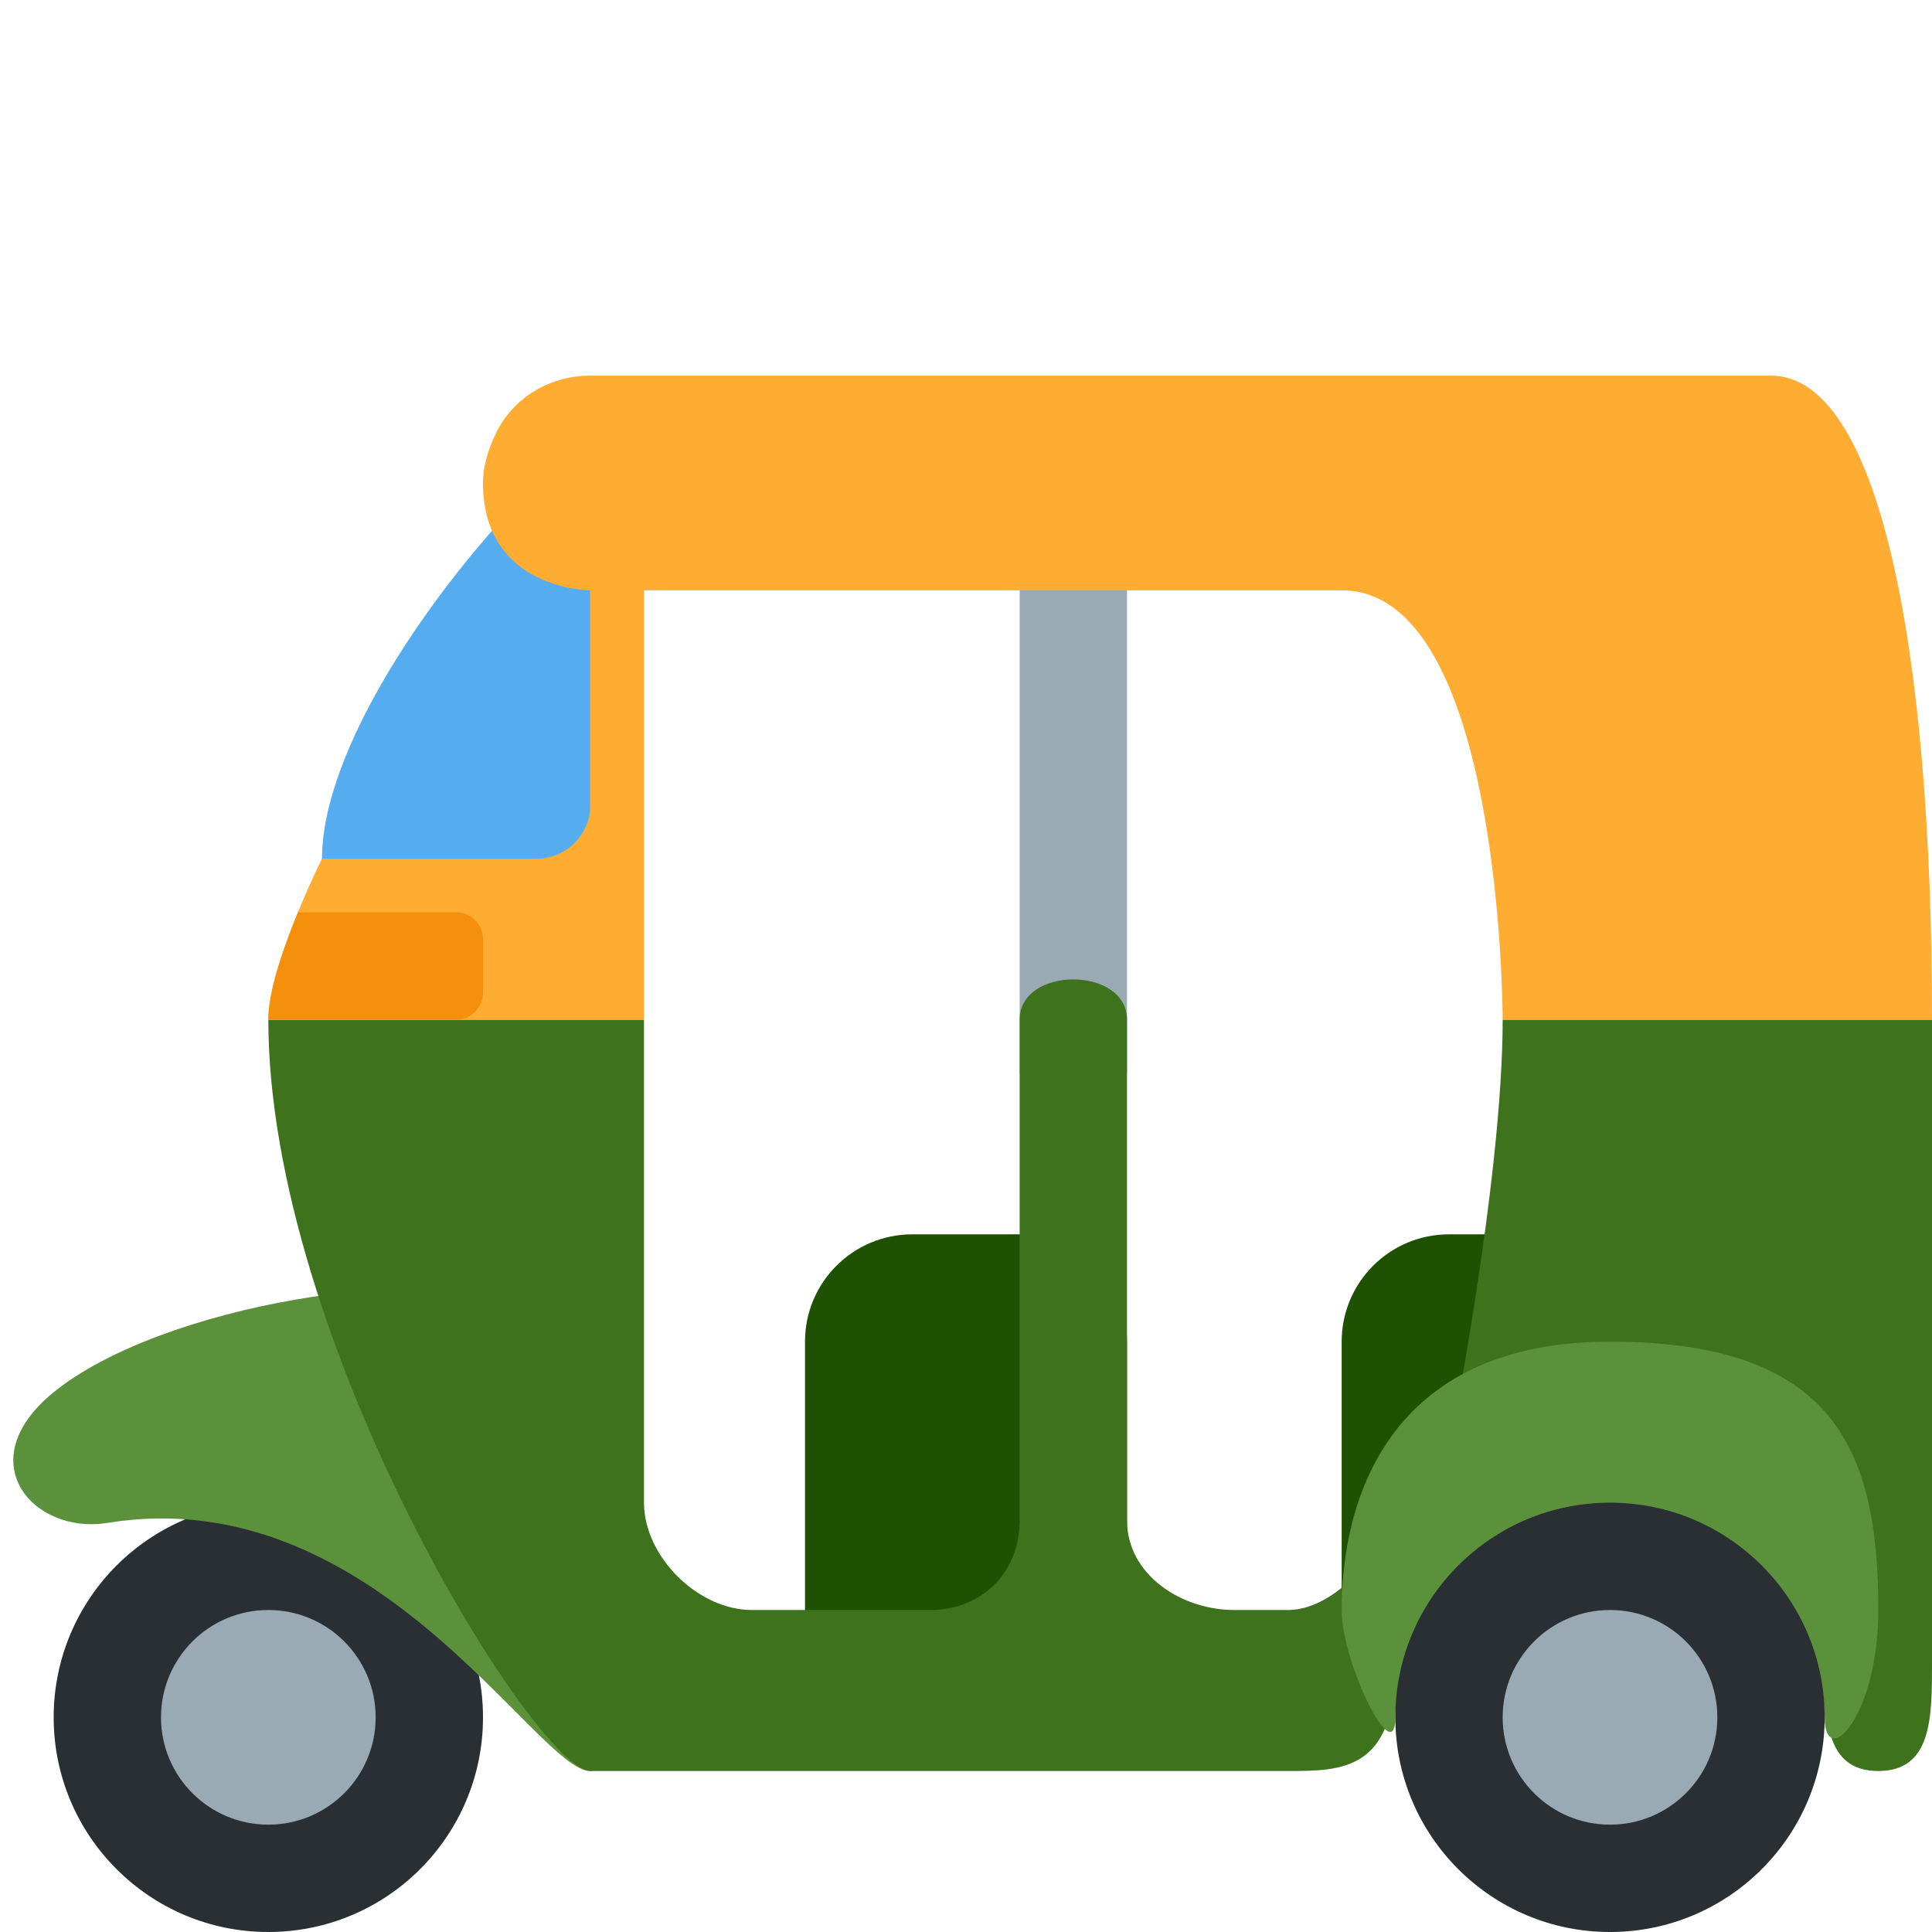
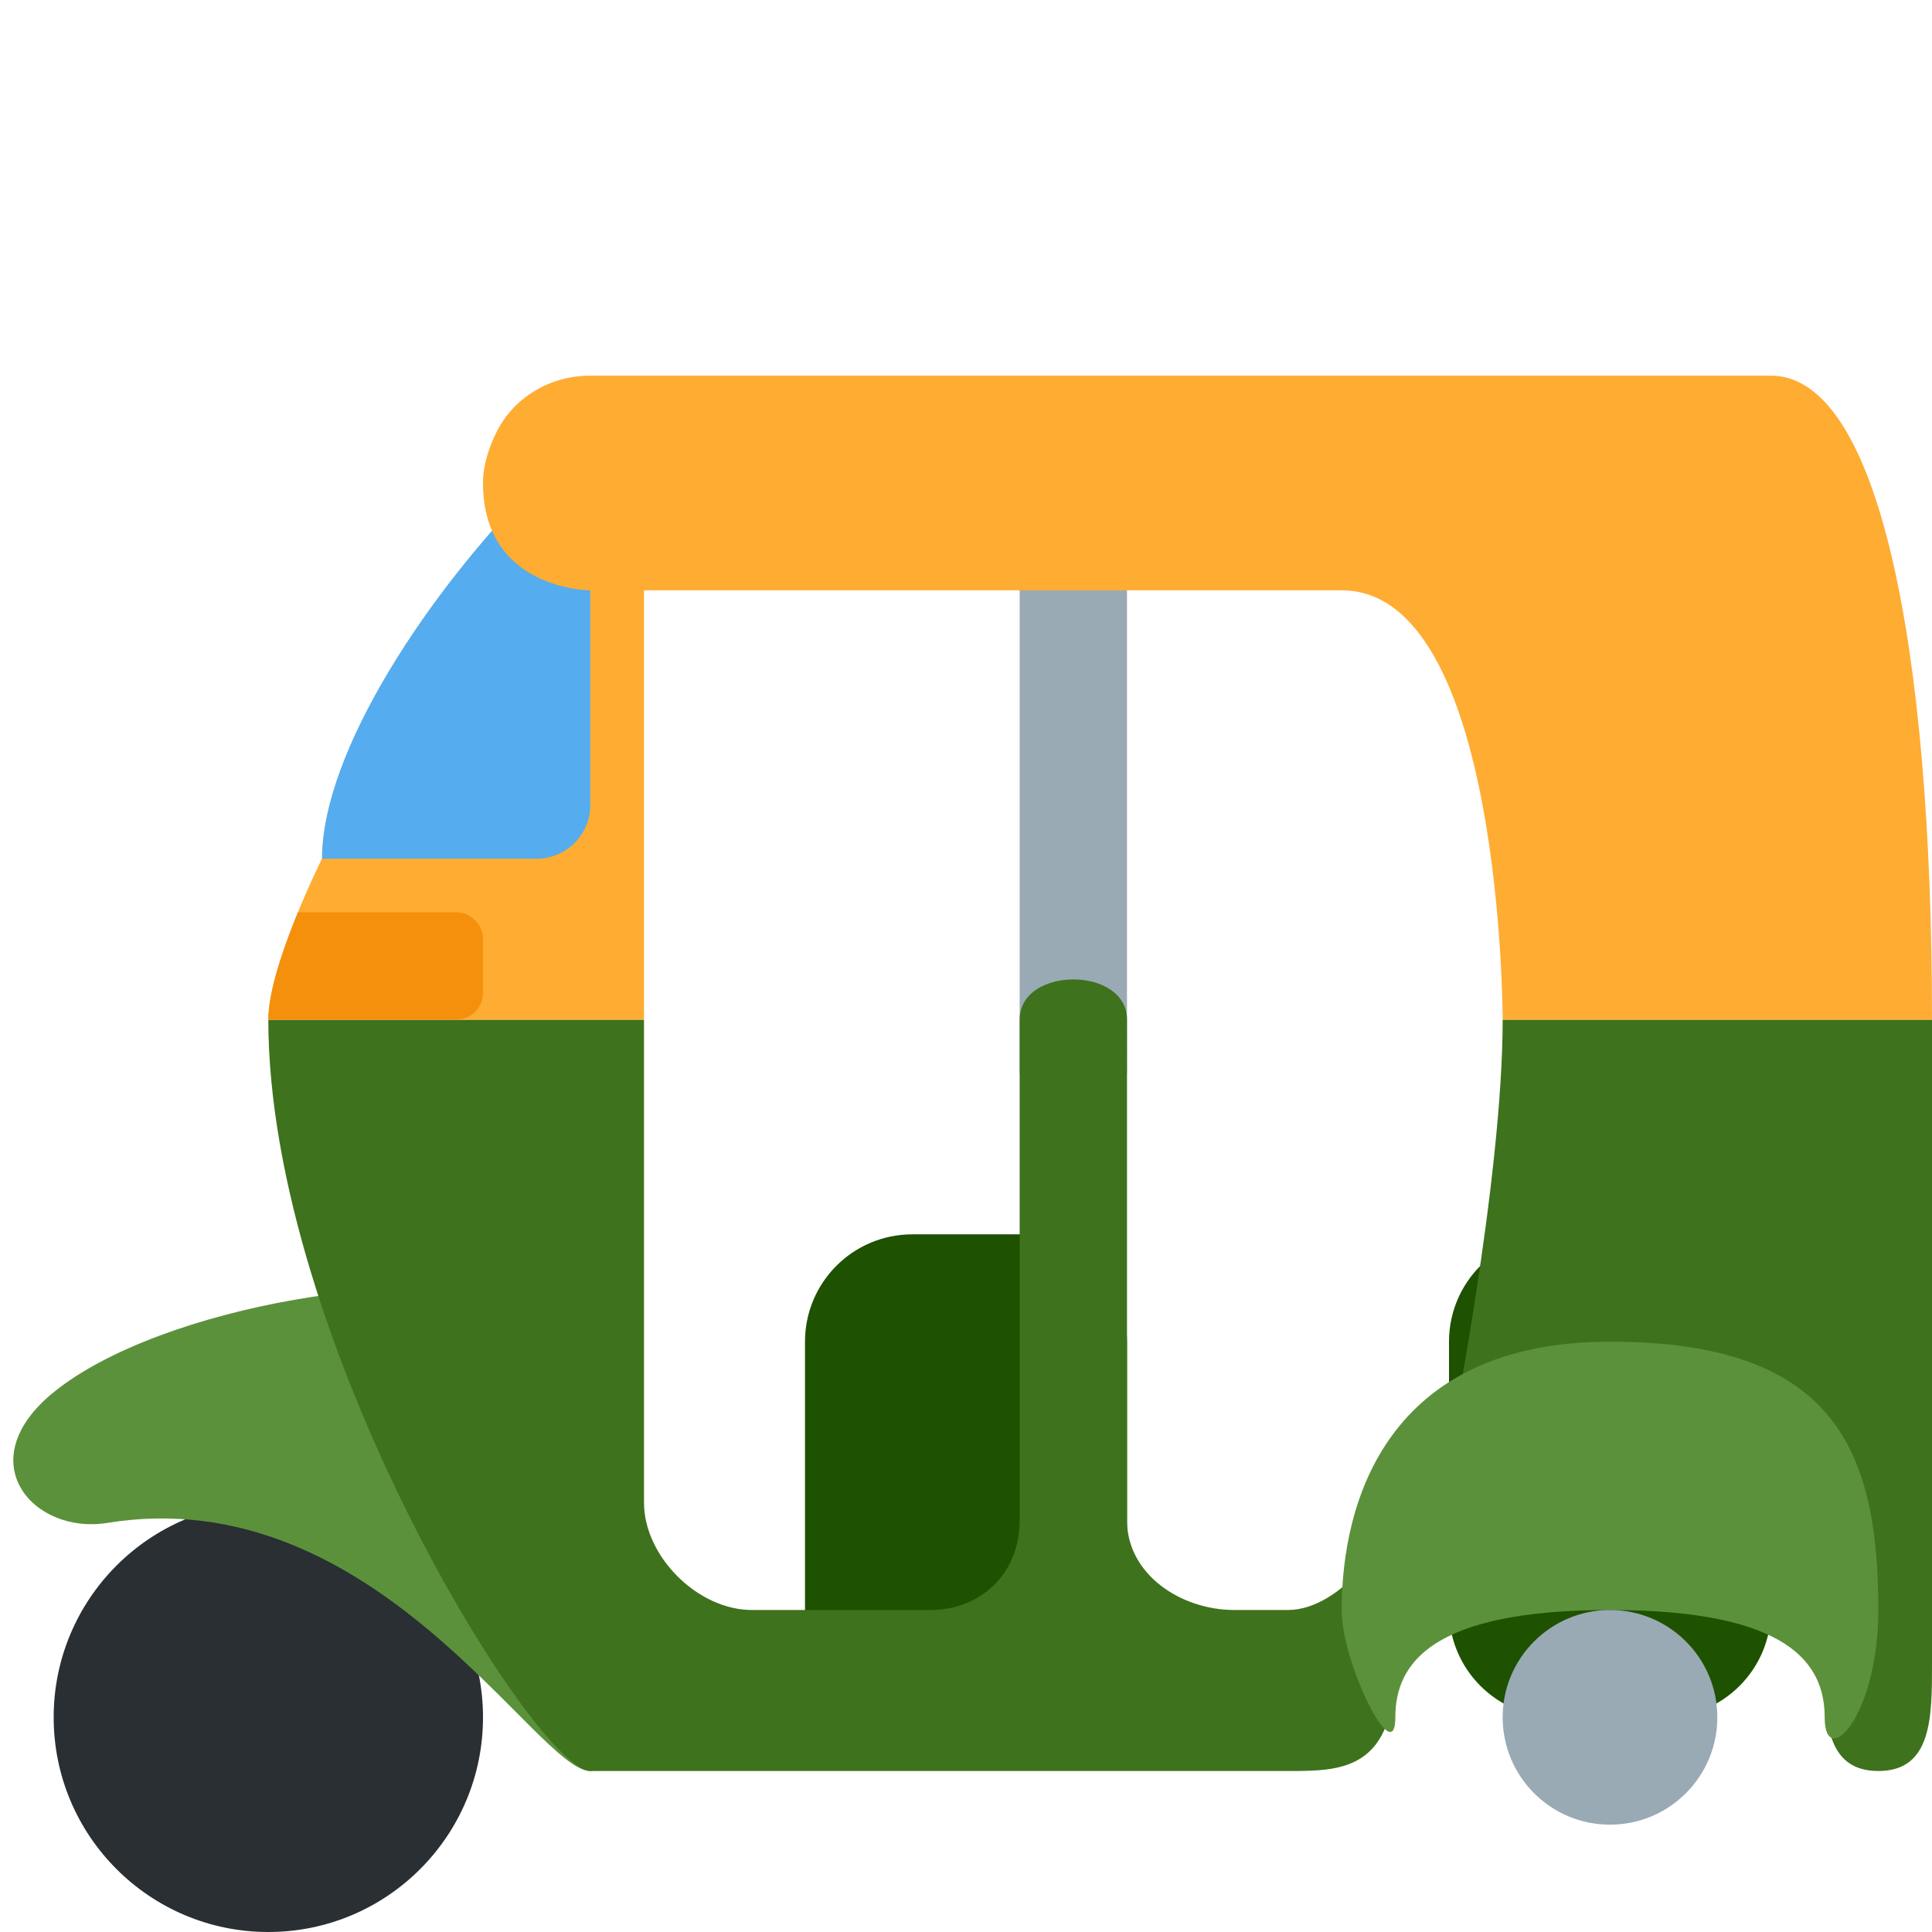
<svg xmlns="http://www.w3.org/2000/svg" width="50px" height="50px" viewBox="0 0 36 36">
  <path fill="#99AAB5" d="M19 9h2v11h-2z" />
  <path fill="#55ACEE" d="M10 9c-2 2-4 5-4 7 0 4 5 1 5 1V9h-1z" />
  <circle fill="#292F33" cx="5" cy="32" r="4" />
-   <circle fill="#99AAB5" cx="5" cy="32" r="2" />
-   <path fill="#1E5200" d="M29 23h-2c-1.105 0-2 .895-2 2v5c0 1.105.895 2 2 2h2c1.105 0 2-.895 2-2v-5c0-1.105-.895-2-2-2zm-10 0h-2c-1.105 0-2 .895-2 2v5c0 1.105.895 2 2 2h2c1.105 0 2-.895 2-2v-5c0-1.105-.895-2-2-2z" />
+   <path fill="#1E5200" d="M29 23c-1.105 0-2 .895-2 2v5c0 1.105.895 2 2 2h2c1.105 0 2-.895 2-2v-5c0-1.105-.895-2-2-2zm-10 0h-2c-1.105 0-2 .895-2 2v5c0 1.105.895 2 2 2h2c1.105 0 2-.895 2-2v-5c0-1.105-.895-2-2-2z" />
  <path fill="#5C913B" d="M2 28.377c-1.387.225-2.581-1.152-1-2.435 2-1.623 7-2.435 9-1.623S12 33 11 33s-4-5.435-9-4.623z" />
  <path fill="#3E721D" d="M11 33h13c1 0 2 0 2-2 0-1 1-4 3-4s5 3 5 4 0 2 1 2 1-1 1-2V19h-8c0 3-1 8-1 8s-1-1-1 1c0 .606-1 2-2 2h-1c-1 0-2-.666-2-1.672V19c0-1-2-1-2 0v9.328C19 29.334 18.262 30 17.341 30h-3.33C13 30 12 29 12 28v-9H5c0 6 5 14 6 14z" />
  <path fill="#5C913B" d="M34 32c0 1 1 0 1-2 0-3-.833-5-5-5s-5 3-5 5c0 1 1 3 1 2s.667-2 4-2 4 1 4 2z" />
  <path fill="#FFAC33" d="M12 19H5c0-1 1-3 1-3h4c.552 0 1-.448 1-1v-4s-2 0-2-2c0-.326.106-.652.25-.944C9.573 7.4 10.258 7 10.99 7H33c2 0 3 5 3 12h-8s0-8-3-8H12v8z" />
-   <circle fill="#292F33" cx="30" cy="32" r="4" />
  <circle fill="#99AAB5" cx="30" cy="32" r="2" />
  <path fill="#F4900C" d="M9 18.5v-1c0-.276-.224-.5-.5-.5H5.552C5.286 17.648 5 18.464 5 19h3.5c.276 0 .5-.224.5-.5z" />
</svg>